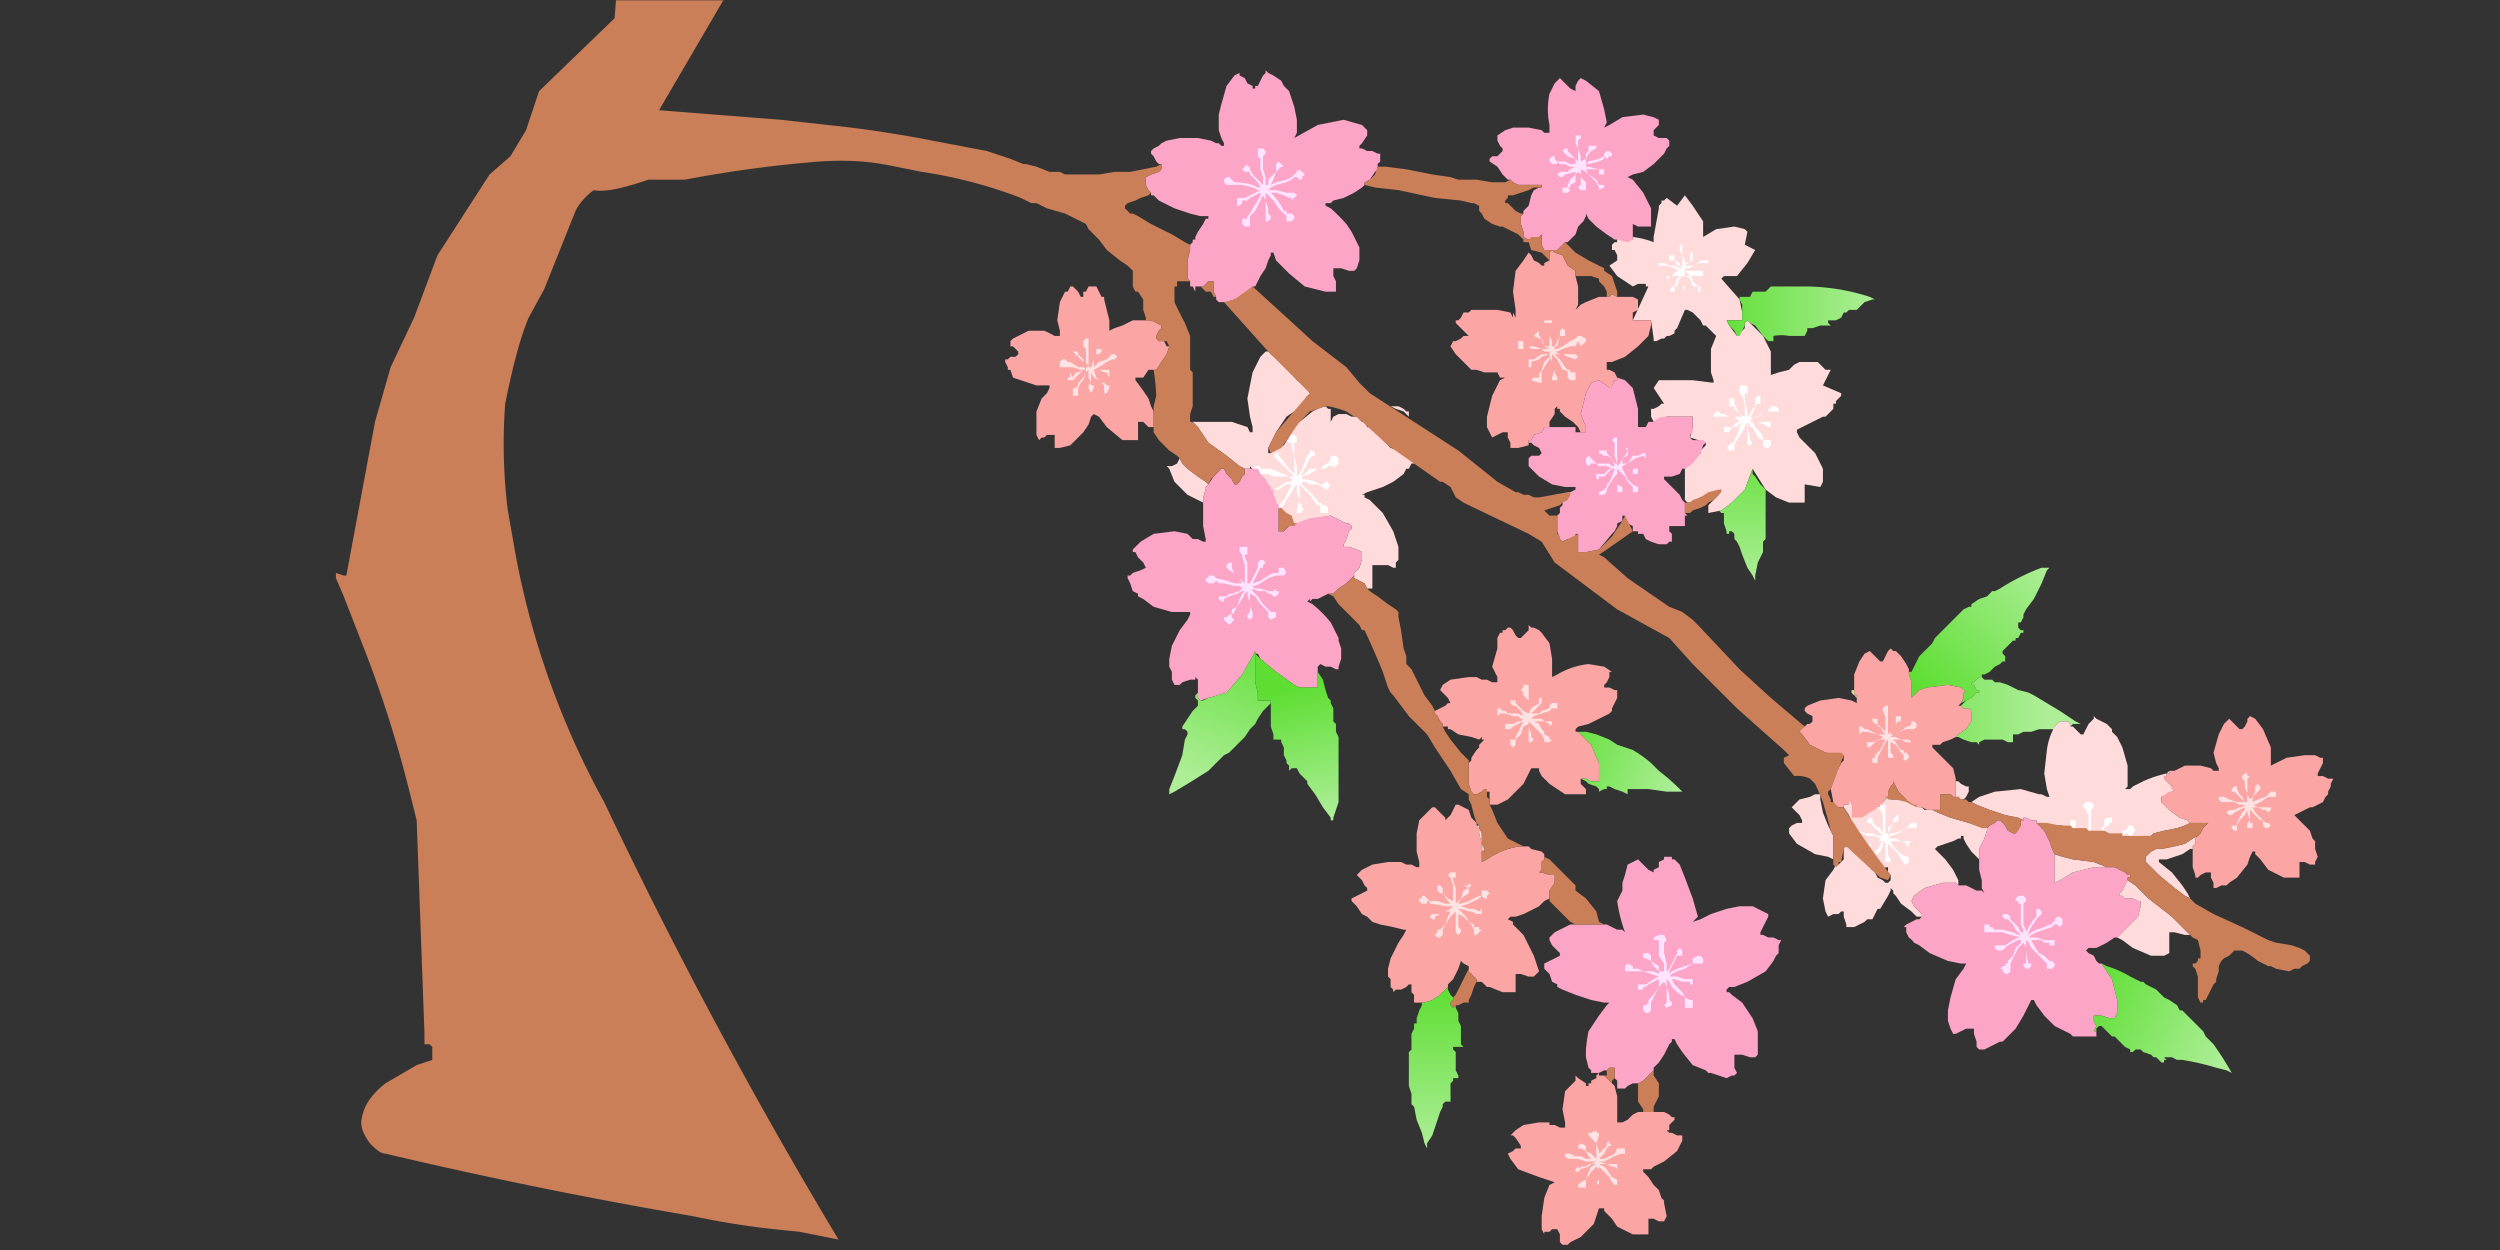
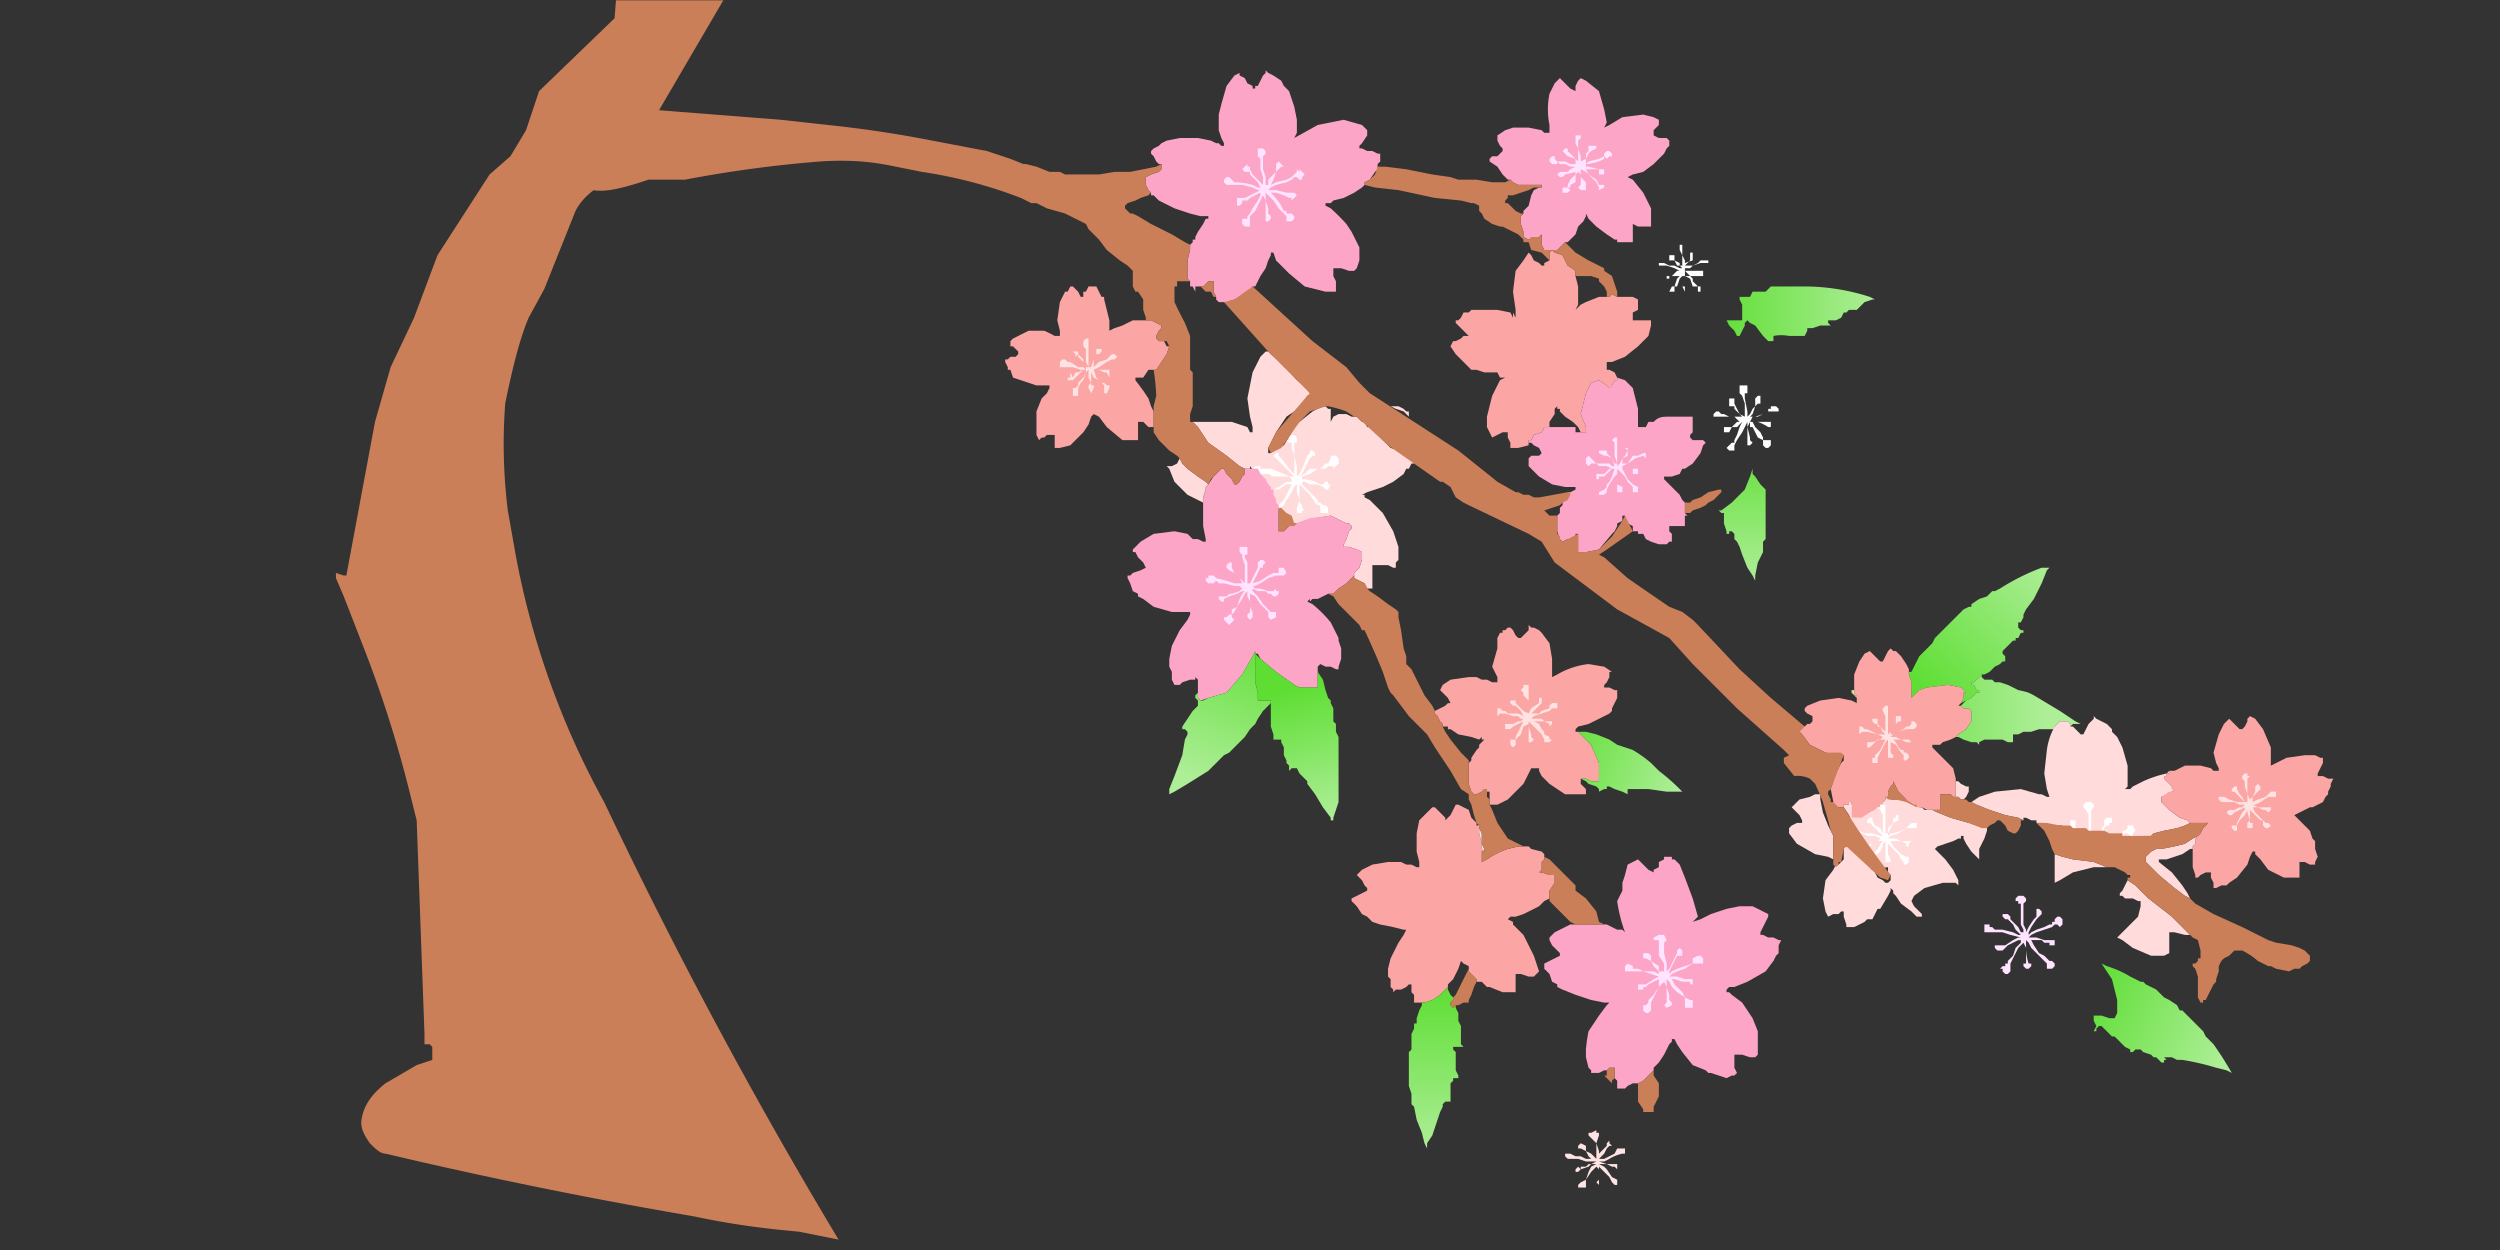
<svg xmlns="http://www.w3.org/2000/svg" xmlns:xlink="http://www.w3.org/1999/xlink" baseProfile="basic" image-rendering="optimizeSpeed" viewBox="0 0 960 480">
  <rect x="0" y="0" width="960" height="480" fill="#333333" stroke="none" />
  <defs>
    <linearGradient id="a">
      <stop offset="0" style="stop-color:#5ede33;stop-opacity:1" />
      <stop offset="1" style="stop-color:#adee97;stop-opacity:1" />
    </linearGradient>
    <linearGradient xlink:href="#a" id="c" x1="-.1" x2="1" y1=".5" y2=".5" />
    <linearGradient xlink:href="#a" id="d" x1=".5" x2=".5" y1="-.3" y2="1" />
    <linearGradient xlink:href="#a" id="e" x1=".1" x2="1" y1=".9" y2="0" />
    <linearGradient xlink:href="#a" id="f" x1=".6" x2=".3" y1="-.2" y2=".9" />
    <linearGradient xlink:href="#a" id="g" x1=".5" x2=".6" y1=".2" y2="1" />
    <linearGradient xlink:href="#a" id="h" x1="-.7" x2=".7" y1=".6" y2=".6" />
    <linearGradient xlink:href="#a" id="i" x1="-.3" x2="1" y1=".4" y2=".7" />
    <linearGradient xlink:href="#a" id="j" x1=".5" x2=".5" y1="0" y2="1" />
    <linearGradient xlink:href="#a" id="k" x1="-.1" x2="1" y1=".3" y2=".7" />
    <mask id="b">
      <path fill="#FFF" d="M0 0h960v480H0z" />
    </mask>
  </defs>
  <g mask="url(#b)">
    <path fill="#ffdbdb" d="M724 306h1l1 1h11v3h1l1 1h3l2 1 5 2 7 2 3 1 4 1v1l-1 3-2 4v4l-1-1-2-2-2-3-1-2v-1h-1v1h-1l-2 1-3 1-3 1-1 1 1 1 3 3 3 4 2 4v2l-1-1h-5l-7 2-4 3-1 2 1 2 2 2 1 1v1h-2l-2-2-4-3-2-3-1-1v-1l-1-1v1l-1 2-3 5h-1l-1 2-1 2h-2l-1 1-4 2h-3v-1l-1-3v-2h-1l-1 1h-2l-2 1-1-2-1-5 1-7 3-4 1-2h1l1-1 1-1v-5h1l2 1 1 1-2-18 13-1 1-1v-1Zm1 27-7 1h1l1 1 1 2 2 1 1 1h1l1-1v-2l-1-1v-2Z" />
    <path fill="#fca5c6" d="M486 27v1l-1 1-1 2-1 2h-1v1h-1v-1l-2-1-1-2-2-1v-1l-2 1-3 4-2 7-1 4v6l1 3 1 2v1h-1l-1-1h-1l-2-1-5-1h-7l-5 1-2 1-1 1-2 1-1 1v1l1 1 1 2 1 1h1v2h1-1l-1 1-3 1-2 1v3l1 2 1 1v1h1l1 1 1 1 2 1 4 2 6 2 4 1h3v1h-1l-1 2-2 3-1 2v1h-1v1l-1 1v2l-1 4v7l1 1v2h1l1 2v-2h3l2-2h2v4l1 2v1l1 1h3l3-1 3-1 3-2 1-2h1l2-4 2-3 1-3 1-2v-1h1l1 3 5 5 6 5 4 1 4 1h4v-4l-1-2v-3h3l3 1h2l1-1 1-3v-5l-3-6-2-3a76 76 0 0 0-6-6l-2-1v-1h2l1-1 4-1 4-2 3-2 1-1v-1l2-1 2-3 1-1v-2l1-1v-3h-1l-2-1h-2l-2-1h-1v-1l1-1 2-3v-2l-2-2-7-2-10 2-9 5 1-2v-5l-1-5-2-6-1-1-1-1-1-2-3-2-2-1-1-1m121 3-1 1-1 2v2l-2-1-1-1-1-1-1-1-1-1-2 2-2 4a30 30 0 0 0 0 12v3h-2l-1-1-5-1h-6l-3 1-3 2v2l1 2 1 1v1l-1 1-1 1h-2l-1 1v1l3 2 2 3 2 2h1l1 1 2 1h9v1h-1l-2 1-1 2-1 4-2 2v1l-1 1v3l1 3v2l2 1h1l3-1 1-1v4l1 2h5l2-2 1-1h1l3-3 1-3 2-2 1-2v-1l1 2 3 3 4 3 3 2h1v1h6v-7l2 1h5v-7l-3-6-4-5-2-1 2-1 4-1 4-3 2-2 2-2 1-2 1-1v-2l-1-1h-3l-2-1v-2l2-2v-2l-2-1-4-1-8 1-5 3-2 1 1-2-1-5-2-7-5-4-2-1" />
    <path fill="#ffe3ff" d="M484 57h-1v3l1 1v4l1 3v4-1l-2-2-2-2-1-2v-1h-1v-1l-1 1-1 1 1 1h2v1l1 1 2 2 1 2h-1l-2-1a27 27 0 0 0-6-1h-1l-1-1-1-1h-1l-1 1v1l1 1h6l4 1 2 1h1l-2 1-4 2h-3v3h1l1-1v-1h2l1-1 2-1 2-1v1l-1 2-2 3-1 2-1 1v1h-2v2l1 1h2v-4l2-2 2-4 1-2v-1 1l1 2v8h1l1-1v-1l-1-1v-2l-1-3v-3l1 1 2 2 2 3 2 2 1 1v2h2l1-1v-1l-1-1h-2v-1h-1l-1-2a29 29 0 0 0-4-5h-1 3l3 1 2 1h1v1l1-1 1-1-1-1h-3l-4-1h-3l1-1 2-1 4-1 2-1 1-1h1l1 1h1v-1l1-1-1-1-1-1v1l-1-1v1l-1 1-1 1-2 1-4 1-2 1-1 1 1-1 1-2 1-3 1-1 1-1h1l-1-1-1-1-1 1v3l-1 1-2 2v2h-1v-3l-1-3v-5l1-1v-1l-1-1h-1Zm122-5h-1v3l1 2v6-1l-1-1-2-2-1-1v-1h-1l-1 1 1 1 1 1 3 1v2h-2l-2-1h-3l-1-1v-1h-1l-1 1v1l1 1h2v-1l1 1h2l2 1h2l-2 1-1 1h-3l-1 1 1 1h1l1-1 4-1v-1h1-1v2l-2 2-1 2v1h-2v2h2l1-1-1-1h1v-1l2-1v-3l1-1v-1 1l1 1v4l-1 1 1 1h2v-3l-2-2v-3l2 1 1 1 3 3 1 2v1l2-1v-1h-2l-1-2-3-2-1-2h5v2h2v-2h-2l-4-1h-1v-1h1l4-1 2-1v-1l1 1 1-1h1v-1l-1-1h-1l-1 1v1l-2 1-4 1-1 1v-2l1-2 1-1 2-1v-1h-3v2l-1 1v2l-2 1v1-3l-1-3v-3l1-1v-1h-1Z" />
-     <path fill="#ffdbdb" d="m647 75-3 4-4-3-1 1h-1v1l-1 1v1l-2 11v2a34 34 0 0 0-8-2v1l-2 1-4-1v1h-1l-1 1v2h1l1 2v2l-3 2 3 4 6 4 2-1h3v1h1l-6 13h7l1 7v1h1l2-1h1l1-1h1l2-1v-1l1-1 3-7h1l2 1 3 3 1 2h1l4 4-2 5v9l1 3v1l-8-1h-13l-2 3 4 6h-1l-1 1-2 1h-1v3l1 2 5-2h10v4l-1 4 6 2v1l-1 1-1 1v1l-6 6v12l1 1h1l8-4 4-1-1 2-4 4v3l5-1 4-3 5-5 3-8 5 8 4 3 5 2h6v-7l6 1 1-2v-5l-3-6-1-1-2-2-3-3-1-2v-1l2-1 4-2 2-1 2-1h1l1-1 2-2v-2h1v-1l1-1 1-1v-1l-7-3 3-6h-2l-3-3h-7l-2 1-2 2-4 1-3 1v1-10l-3-6-5-5-1-1-1 1v2l-2 2-1 1-3-4-1-2h6v-3l-1-5-7-8 1-1h5l4-5 3-5-4-2 1-5-1-1-4-1-7 1-5 3v-6l-4-6-3-4" />
    <path fill="#fca5a5" d="m415 114-1-2-2-2h-1l-1 2h-1l-2 4-1 7 1 4v2h-2a44 44 0 0 0-4-2h-6l-4 2-2 1-1 1v2h1l1 1 1 1v1l-1 1h-2l-1 1h-1v1l1 2v1h1l1 3 3 1 6 2h5v1l-1 2-1 1-1 1-2 5v9l1 2 1-1h1l1-1h3v5h2l4-1 5-5 2-3 1-3 1-1 2 1 3 4 6 5h6v-7h2l2 2h2v-6l-1-2-1-3-2-3-3-4h-1 1v-1h3l2-3h3l2-3 2-3 1-3h-1l-1-2h-2l-1-1v-1l1-2 1-1v-1l-2-1-2-1h-7l-4 2-3 1-2 1v-4l-1-4-1-4v-1h-1l-1-2-1-2h-3l-1 2h-1v2h-1m181-18-1 1v3l-2 1v1h-1l-1-1-2-1-1-2-1-1-2 3-3 4-1 8 1 7v3l-1-2v2l-1-2-5-1h-10l-1 1h-2l-1 2-1 1h-1v1l1 1 2 2 2 2h-2l-1 1-2 1h-1l-1 2 2 3 3 3 3 3h2l3 1h5l1 2h2l-2 1-3 6-2 8v4l2 4 2-1 2-1h2v-2 4l1 2v2h3l4-1v-1h1-1v-1h1l1-2 3-1 1-2h2v-2l2-3v-2l1-1v1h1v1l2 2 3 2 2 2 1 2h2v1-3l-2-5 2-8 2-4 3-1 3 2 1 1h1v-1l1-2h1v-1l-1-2-2-1h-1v-3h2l5-2 5-4 4-4 1-4v-2h-7v-3l2-1v-3h2-2v-1l-2-1h-6l-2-1-1 1h-4l-5 2-2 1-2 2 1-2v-7l-1-4v-2l-3-2-2-4-3-1-1-1" />
    <path fill="#fffefe" d="M646 94h-1v2l1 2v4h-1v-1l-2-1v-2h-2v2h2l1 2h1l1 1h-1l-2-1h-2l-2-1h-2v2-1h3l3 1 2 1 1-1-1 1h-1l-2 2h-2v1h1v-1h4l1-2-1 2-1 1-1 3h-1l-1 2h2v-2h1l1-3 1-1h1v4h-1l1 2v-6l2 1 1 3h2v2h1v-2h1-2l-2-2v-1l-1-1h-2v-2l2 2h5v-2h-7v-1h2l1-1 3-1h3v-1h-3l-1 1-2 1h-3v1-2l3-1v-3h-1v3l-1 1-1 1v-2l-1-2v-4Z" />
    <path fill="#ffe3e3" d="m417 130-1 1v2l1 1v5l1 2h-1l-1-2v-1l-1-1-1-1v-1h-2l1 1v1l1-1v1l1 1 1 1 1 2v1l-1-1h-2l-3-2h-1l-1-1h-1l-1 1v2h5l3 1h2-1l-2 1h-1l-1 2-1-2v2h-1v1h2l1-1 2-2 1-1h1v1l-1 2-1 1-1 1v1l-1 1h-1v3h2v-3l1-2 1-1 1-3 1-1v3l1 2-1 1v1l1 2 1-2v-1h-1v-6 1l1 2 2 1 1 1 1 1v3h1l1-2v-1h-1l-1-1h-1l-1-1-1-1-1-3h2l2 1h1l1 2v-2h1-1v-1h-7 1l2-1 3-2 2-1h1l1-1-1-1h-1l-1 1-1 1-3 1-2 2h-1 1v-3l1-2h1l1-1v-1h-2v2l-1 2-1 3h-1v-11h-1Z" />
    <path fill="url(#c)" d="M687 110h5a82 82 0 0 1 26 4l2 1h-1l-3 1-3 3h-3l-1 1h-1l-1 2-2 1h-3v1l1 1h-4l-3 1h-2v1l-1 2h-6a16 16 0 0 0-6 0v2h-2l-1-1-1-1-3-4-2-1-1-1-1 1v1l-1 2-1 2h-1l-1-2-2-2-1-2h6v-6l-1-2v-1h4l1-2h5l2-2h7Z" />
-     <path fill="#ffe3e3" d="M595 123h-2v1h2v10-1h-2l-1-3-1-1v-2l-2 2 2 1h1v1l1 2 2 1h-3l-3-1h-4v-2h-2v3h2v-1h2l1 1h4l1 1h2v1h-3l-3 2h-2v3h1v-2l3-1 1-1 3-1v1l-2 2-1 3v1h-1v2h-2l-1 1 3 1h1v-4l1-2 2-3v-1l1 2 1 3-1 3v1h2v-1l-1-2v-1l-1-3v-3l1 1 1 1 2 4h1l1 1v2l1 1h2v-3h-2v-1h-1l-1-1-2-3-2-2h3l2 1 3 1 1-1-1-1h-6l-2-1h1l2-1 3-1h2l1-2 1 2 2-2v-1l-2-1h-1l-1 1-2 1-3 2-2 1h-1v-1h1l1-4h2v-2l-1-1-1 1v2l-2 4h-1v1-3l-1-2v-5h1v-1h-1Z" />
    <path fill="#ffdbdb" d="m487 135 1 1a66 66 0 0 1 10 10l3 2 2 3v1h-1l-2 3-1 1v1l-2 1-3 2-4 6-2 4-1 2v2h1l1-1 4-2 3-5 1-2 2-2 5-4a18 18 0 0 1 5-2l1 1h1v5l1-2 2-1h3l2 1h2l2 2h1l1 2h2l3 4 2 2 1 1 1 1 3 1 3 2 2 1 1 2h-1l-1 2h-1l-1 2-4 3-4 2-6 2-2 1h1v1l2 1 5 5 4 7 2 6v5l-1 1v2h-1l-2-1h-6v9h-2l-1-2-2-1-2-1v-2l2-2 1-3v-3l-2-1-3-1h-2v-1l1-2 1-3 1-1v-1l-1-1h-1l-2-1-4-2-6 1-7 2h-1l-1-1-1-2h-1l-2-1-9-14-3-4v1h-2l-2-1-5-4-7-5-4-6-2-2h15l6 2 1 2h1v-2l-1-4-1-7 2-10 3-6 1-1 1-1h1Z" />
    <path fill="#fca5c6" d="m618 149-1-1-3-2-3 1-2 4-2 8 2 5v3-1h-4v-2h-12l-1 2-3 1-1 2h-1v1h1l1 1 2 1 1 2-1 1h-3l-1 1v3l4 4 5 3 5 1h4v1l-2 1h-1v2l-1 1-1 1v1l-1 1v2l-1 1v6l1 3 1 1 2-1h3v-2h1v7h3l5-1 5-6 1-1 1-2v-1l2-1v-2h1v2l1 1 2 1v2h2v1h2l1 2 2 1 3 1h3l1-1h1v-3l-1-1v-2h6v-4h1l-1-1v-4l-1-1-1-2-3-3-2-2-1-1v-1h3l3-1 1-2h1l3-2 3-4 1-3 1-1-1-1h-4l-1-1v-1l1-1v-6h-10c-3 0-4 1-5 2h-2l-1 2h-3v-7l-2-8-3-3-3-1v1h-1l-1 2v1h-1" />
    <path fill="#ffdbdb" d="M541 158h-1l-1-1-2-1h-3l2 1 3 1 2 2v-2Z" />
    <path fill="#fffefe" d="M670 148h-2v3l1 1 1 3v5l-2-1-1-2-1-2v-2h-2v3h2v1l1 1 1 1 1 1h-5l-2-1h-1l-1-1h-1l-1 1v1h8l2 2h1-2l-2 2h-3v2h2l1-2h2l2-2-1 2-1 3-1 2v1h-1l-1 1-1 1 1 1h2v-2l1-2 2-3 1-2 1-2v9h1l1-1-1-1v-1l-1-4 1-2v2h1l2 4 2 1v2l1 1h1l1-1v-2h-3v-1l-1-2-2-2-1-2h-1 3a18 18 0 0 1 4 2h1v-2h-8l1-2h2l2-1 2-1h4v-1l-1-1h-2v1h-1v1l-2 1-3 1h-2l1-1 1-3 1-1h1v-3h-1l-1 1v3l-1 1-1 2-1 1v-2l-1-5v-2h1v-3h-1Zm-172 21v-1l-1-1h-1l-1 1v1h-1l1 1h1v2l1 3v8-1l-2-2-3-4-1-1v-1h-1l-1 1 1 1 2 2 2 2 2 2 1 1h-2l-2-1-5-2h-4v-1h-2l-1 1h2l1 2h3l2 1h6l1 1v1h-2l-3 2-2 1h-1 1v1-1h2l3-2h2l1-1-1 1-1 2-2 4-1 1-1 1v1h1l1-1 1-2 2-3 1-2 1-1v3l1 3-1 3v2h2v-1h1l-1-1v-1l-1-1v-7l1 1 1 1 2 2 2 3 1 1h1v3h3v-2l-1-1h-1l-1-1h-1v-1l-2-2-2-2-2-2v-1h1l2 1h3l2 1 1 1h1l1-2h-1v-1h-1l-1 1h-1l-2-1a14 14 0 0 0-5-1v-1l3-1 3-2h3l1-1h2v1l1-1 1-1v-2l-1-1h-2v1l-1 2h-1l-2 2h-4l-2 2-2 1 1-1 1-2 2-4 1-1h1v-1l-1-1h-1v1l-1 1-2 5-1 2-1 1v-4l-1-4v-5h1v-1Z" />
    <path fill="#ffdbdb" d="m464 186-1-1-3-2-4-3-2-2-1-2-1 2-2 1h-2l1 1 2 5 5 5 4 2 2 1v-2l1-3v-1l1-1Z" />
    <path fill="#fca5c6" d="M481 180h-3v2l-1 1-1 2-1 1h-1l-1-2-2-2-1-2h-1l-2 2-1 1-2 3-1 1v1l-1 3v11l1 5v1h-1l-2-1h-2l-2-2-5-1-8 1-5 3-2 2-1 1v1h1l1 2 2 2 1 2-2 1-3 1-1 1h-1v1l1 2 1 3 2 1v1l2 1 4 3 7 2h7v1l-1 2-3 4-3 6-1 5v3l1 2v3l1 2h2l1-1 3-1h2v-1l1 1v7l1 1 3-1 7-2 6-7 4-7 1-2v-1 2h1l1 2 6 5 7 5 2 1h7v-9 1l1-1 2 1h2l2 1h1v-1l1-3v-4l-1-3v-1l-1-2-2-4a48 48 0 0 0-7-7l-2-1 1-1v1l1-1h2l2-1 2-1h2l2-2 3-2 2-2 1-1v-1l2-2 1-3v-3l-2-1-3-1h-2v-1l1-2 1-3 1-1v-1l-1-1h-1l-2-1-4-2-8 1-8 3-2 2h-2v-10l-1-1v-1l-1-2v-2h-1v-1l-1-1-1-2-1-1-1-1-1-2h-2" />
    <path fill="#ffe3ff" d="M621 168h-1l-1 1 1 1v5l1 3h-1l-1-2-1-1-1-1v-1h-3v1l2 1h1l2 1 1 3h-1l-1-1h-5l-2-2-1-1-1 1v2l1 1 1-1h2l1 1h3l2 1h1-2l-2 2h-3v2h1v-1h2l1-1 2-2h1l-1 3-1 2-1 1v1l-1 1-2 1v1h2l1-1v-1l1-2 2-3 1-1v-2 9h2v-2l-2-1v-6l2 2 1 1 1 2 2 2v2h2v-2l-2-1-2-2-1-2-1-2h4v2h2v-2h-6v-1l2-1 3-2 3-1 1 1v-2h-1l-2 1h-2l-2 3h-2v1-3l2-1v-3h-1l1 1-1 2-1 1-1 2-1 1v-11Z" />
    <path fill="url(#d)" d="M673 180v2l1 1 2 3 1 1 1 1v19l-1 1v4l-2 4-1 5v2l-1-2-2-3-2-5-1-3-1-2-1-1v-2l-1-1h-1v1h-1v-1l-1-3v-4h-1l-1-1h-1 2l4-3 5-5 2-5 1-3Z" />
    <path fill="#ffe3ff" d="M478 210h-2v2l1 1v1l1 3v7l-2-2-2-2-1-2v-2h-1l-1 1v1l1 1 2 1 2 2 1 2 1 1-1-1h-3l-3-1-4-1-1-1h-2v1h-1v1l1 1h2l1-1 1 1h2l4 1h2l1 1-1 1-3 1h-1l-1 1h-3v1l1 1h1v-1l2-1 3-1 2-1h1l-1 1-1 2-1 3-2 1v2h-1l-1 1h-1v1l1 1 1 1 1-1 1-1-1-1v-1l1-1 1-2 2-3 1-2 1-1v2l1 2v4l-1 1v1l1 1 1-1v-1h1-1v-1l-1-2v-6 1l2 1 2 3 2 2 1 1v2l1 1 2-1v-2h-2l-1-1-2-2-2-3-2-2v-1l2 1h3l1 1h1l1 1h1l1-1v-1h-1v-1l-1 1h-2l-3-1h-2l-1-1h1l2-1 3-2 3-1h3l1-1-1-2h-2v2h-2l-2 1-3 2-3 1h-1 1l1-2 1-2 1-2h1v-1l1-1-1-1h-1l-1 1v2l-1 2-1 2-1 2h-1v-8l-1-2v-1h1v-3h-1v-1 1Z" />
    <path fill="url(#e)" d="m787 218-1 1-2 5-3 6-3 4-1 2v1l-1 2h-1v2l1 1h1v1h-1l-1 2h-1v1h-1l-1 1-2 2-1 1v1l1 1v2h-1l-1 1-2 1-2 2-2 1h-1v1h-1l-1 1-1 1h-1v1h1l1 2h1v1h-1l-2 2-2 1-2 1-1 1 1-1 1-2v-2h1l-2-2-5-1-8 1-3 1-3 3v-6l-1-3v-1h1l1-2 1-2 1-2 1-1 2-2 2-2 1-2 1-1 2-2 2-2 1-1 1-1 1-1 1-1 2-2 2-1h1v-1l3-2 3-1 2-2h1l2-1a85 85 0 0 1 16-8h3Z" />
    <path fill="url(#f)" d="M482 250v-1 13l1 4v3h5v1l-1 1-2 2-2 3-1 2-1 1-1 1-2 3-4 4-2 2-2 1-2 2-4 4-8 5-5 3-2 1v-2l2-5 3-8 1-6 1-2v-1h1-1l-1-1h-1v-1l2-3 2-3 2-2v-2l-1-1v-1l1-1v2l1 1h1l2-1 7-2 6-7 4-7 1-2Z" />
    <path fill="url(#g)" d="m482 251 2 2 6 5 7 5 2 1h7v-8 2l2 3 1 4 1 3 1 1v1l1 2v5l1 1v3l1 2v25l-2 6v2-1h-1v-1l-3-4-3-5-3-4v-1l-1-1-2-2-1-2h-2l-1 1v-2l-1-1v-1l-1-2v-3l-1-2v-1h-3v-2l-1-3v-10h-5v-3l-1-4v-11Z" />
    <path fill="#fca5a5" d="m591 242-2-1h-1l-1-1v2l-2 2-1 1h-1l-1-1-1-2-1-1h-1l-1 1h-1v1h-1l-1 2v4l-2 7 2 4v2h-2l-2-1h-2l-2-1h-3l-7 1-3 2-1 2 1 1 2 2 1 2h-1l-1 1-2 1-2 1v1l1 1 1 2 1 1v1h2v1h1l3 2 5 1 3 1 1-1v1h1l-1 1-1 1v1l-1 1-2 3v1l-1 1v8l1 3 1 1h1l2-1 1-1h1v1h1-1 1v5h3l4-2 6-6 3-6h3v1l1 2 3 3 6 4h8v-2l-2-2v-2h2l2 1h3v-7l-3-7-5-5h-1v-1l1-1 4-1 4-2 4-2 1-1v-1l1-2 1-2v-3h-1l-2-1h-2v-1l1-1 1-2v-2h1l-3-2-6-1a30 30 0 0 0-12 4l-2 1v-7l-1-6-3-4-1-1m127 8-2 1-2 3-2 5v8h1v3l-2-1-5-1-7 1-5 2-1 1v1l1 1 2 1v2l-1 1h-1l-1 1h-1l-1 1v1l1 1 3 4 6 3 5 1h2v2l-1 1-2 4-2 6 1 5v2h4v-1 1-1h2v-1h1v6h4l3-2 2-1 1-1h1v-1h1v-1l1-1v-1h1v-2l1-2 1-1v-1l1 2 1 2 3 3 3 2h1-1l1 1h2l2 1h5v-6h4l1 1h1v-7l-1-4-4-4-2-2-2-2v-1h3l1-1 3-1 2-1 1-1 3-2 2-3v-4l-1-1h-2l-1-1h-1l1-1 1-2v-2h1l-2-2-5-1-8 1-3 1-3 3v-6l-1-3v-2l-1-2-2-3-2-2h-1l-1-1-1 1-1 2-1 2h-1l-1-1-2-2-1-1" />
    <path fill="#ffe3e3" d="M587 263h-2v1l-1 1 1 1v1l2 2v5l-2-1-1-1-1-1-1-1v-1h-1v-1 1h-1v1l1 1h1l2 2 1 2h2-2l-2-1h-4l-1-1h-1l-1-1h-1v3l1-1h2l3 1h2l1 1h1l-1 1h-1l-2 1h-3v2h2l1-1 2-1 2-1h2-2l-1 2-1 2-1 2v1h-2v2l1 1 1-1v-2l1-1 1-1 1-3 2-1v-1 8h1l1-1-1-1v-1l-1-3v-2l1 1 1 1 3 3 1 2v1h2l1-1h-1v-1l-2-1v-1l-1-1-1-2-2-1h4l2 1v1l1-1v-1h-1v-1 1h-2l-1-1h-4l1-1 3-1 3-1 1-1h2v-2h-2l-1 1v1l-3 1-1 1h-3v1-1l1-1 2-2 1-1v-2h-1v2l-3 2-1 2v1-12Z" />
    <path fill="url(#h)" d="M760 260h1l1 1h3l1 1h2l3 1 4 2a30 30 0 0 1 4 1l2 1 5 3 5 3 6 4 2 1h-3l-1 1v-1l-1-1h-1v-1 1h-2l-1 1-1 1v1h-6l-3 1h-3l-2 1h-2v3h-2l-2-1h-7l-2 1v1l-1-1h-2l-3-1-2-1h-1l1-1 3-2 2-3v-4l-1-1h-2l-1-1h-1 1l2-2 2-1 2-2h1v-1h-1l-1-2h-1v-1h1l1-1 1-1Z" />
    <path fill="#cbe994" d="M712 265h-1v1h-1 1l1 1 1 1v-1h-1v-2Z" />
    <path fill="url(#i)" d="M606 281h3l4 1 5 2 3 2 3 1 3 1a48 48 0 0 1 7 5l3 3a78 78 0 0 1 9 8h-6l-7-1h-8v2l-2-1-3-1-2-1h-1v1h-1l-2 1v-1l-1-1-3-1-1-1-2-1h2l2 1h3v-7l-3-7-5-5Z" />
    <path fill="#ffe3e3" d="M725 271h-1l-1 1v1l1 2v7-1l-1-1-2-2v-2h-2v1l1 1h1v1h1l1 2 1 1h-3l-2-1-2-1h-1l-1-1h-1v3l1-1h2l4 1 2 1h1-1l-1 1-3 1h-2v2h1l1-1 1-1 1-1h3l-1 2-1 2-1 1-1 1v1h-1v2h2v-2l1-2 1-2 1-2 1-1v7h2v-1l-1-1v-5 1l2 1 2 3 1 1v2h1l1-1v-1l-1-1h-1v-1h-1l-1-1-1-2-1-1-1-1 1 1h3l2 1h2l-1-1h-3l-2-1h-2l1-1 2-1 3-1h3l1-1v-1l-1-1h-1v1l-1 1h-1l-1 1-2 1-2 1h-1v-1l1-1 1-2 1-1h1v-2h-2v3l-1 2-1 1-1 1v-11Z" />
    <path fill="#ffdbdb" d="M793 277h1l1 1v1h1l1 1 1 1 1 1h1l1-2 1-2 2-2v-1l1 1 2 1 2 1 2 2v1l2 2 2 4 2 7v8l-1 1h2l1-1 4-2a46 46 0 0 1 9-3l1-1v1h-1v1h-1v1l1 1 2 2v1h1l-1 1-1 1-3 1v2l1 1 2 2 4 3 3 1 1 1-2 1-3 1-5 1-4 1-1 1h-3l-31 3v-7h-4l-3-1h-3v-1h-2l-2-1h-1v1l-2-1-5-1-6-2-5-2-2-1 3-2 6-2 10-1 7 2h1l2 1h1l-1-3-1-6 1-9a25 25 0 0 1 3-9l1-1 1-1h2v-1 1Z" />
    <path fill="#fca5a5" d="M872 294v-7l-3-7-3-4-2-1-1 1v1l-1 2-1 1h-1l-1-1-2-2-1-1-2 2-2 4-2 7 1 4 1 2v1h-2l-1-1-4-1h-6l-4 2h-2v1h-1v1h-1v1l1 1 2 2v1h1l-1 1h-1l-3 2v2l1 1 2 2 4 3 3 1 1 1h7l-1 1-1 1-1 2-1 1-1 1v2l-1 1v8l1 3v1h1l1-1 2-1h2v2l1 2v2h1l2-1h2l1-1 3-2 4-5 1-3 1-2h1v1l1 1 1 1 3 4 6 3h6v-6h2l2 1h2v-1l1-2-1-3v-3l-1-1-1-3-3-3-2-2-1-1 2-1 4-2h1l2-1 2-1 1-2 1-1v-1l1-2v-1l1-2h-2l-2-1h-2v-1l1-2 1-2v-2h-1l-2-1h-4l-7 1-6 3m-305 23v-1l-2-2-1-3-4-2h-1l-1 2-1 2-1 1-1 1v-1l-1-1-2-2-1-1h-1l-1 1-1 1-1 1-1 1-1 1-1 5v7l1 4v2h-1l-2-1h-2l-2-1h-5l-6 1-4 2-2 2 1 1 1 1 1 2 1 1v1l-2 1-2 1-2 1v1l2 2 2 3 2 1 1 1 1 1 3 1 5 1 4 1h1l-1 2-2 3-3 6-1 4v3l1 1v3l1 1v1l1-1h2l2-1 1-1h1v3l1 1v3h4l3-1 3-2 2-2 1-1v-1l2-2 2-4 1-3 1 1 2 1v2l2 2 1 1v1h2l1 1 1 1h1l5 2h5v-7h2l3 1h2l2-2-2-6-4-8-4-4v-1l-2-1 1-1h2l3-1 6-3 2-2 2-1v-3l2-3v-3h-2l-3-1h-1l1-1v-3l1-1v-2l-1-1-4-1-1-1h-4l-4 1a31 31 0 0 0-8 4l-2 1v-4h1l-1-1v-2l-1-4v-2l-1-1" />
    <path fill="#f8e0dc" d="M568 317h-1l1 1v2l1 4v2l1 1v-1l-1-2v-4l-1-2v-1Z" />
    <path fill="#ffdbdb" d="M699 305h-2l-2 1-4 1-2 2-1 1 1 1 1 1 1 1 1 2v1h-2l-2 1-1 1v2l3 4 7 4 5 1 2 1v-9l-2-4-2-5-1-5v-2Zm57-2v-1h-1l-2-1-1-1h-1v6h1l1 1h1l1-1 1-2v-1Zm-45 5h-1v1h-2v1l2 3 1 2 1 3h1l1 1 2 1h3l3 1h1l-1-1-1-1-2-2-1-1h-1v-1l1-1h1v1l1 2 2 1 1 2v-7l-1-2-1-1-1 1-2 1-3 2h-4v-6Z" />
    <path fill="#fffefe" d="M724 310v-1h-2v1h-1l1 1 1 2v7l-1-2-2-1-1-2v-1h-1l-1 1v1h1l1 1 2 2 1 1 1 1h-1l-3-1h-3l-2-1-1-1v1h1v1h1l2 1a14 14 0 0 1 5 1l-1 1-2 1h-1l-1 1h1l1-1 2-1h2l-1 1-1 2-1 1v1h1l1-1 1-2v-1l1-1v8h2v-1l-1-2v-5 1l2 2 2 2 1 2 1 1v1h1l1-1v-2h-1l-2-1-3-3-1-2-1-1 1 1h4l2 1v1h1v-1l1-1h-4l-2-1h-3l1-1 3-1 3-2h4v-2h-2l-1 1-1 1-2 1-3 1h-1l-1 1v-1l1-2 1-2 2-1v-1h1-1v-1h-1v1h-1v2l-2 2v2h-1v-10Z" />
    <path fill="#ffe3e3" d="M863 297h-1l-1 1v1l1 1v2l1 3v3h-1l-1-2-1-1-1-2v-1h-1l-1 1v1h1l1 1 2 2 1 1h-3l-3-1-2-1h-2v1l1 1h5l2 1h2l-1 1h-1l-2 1h-2l-1 1 1 1h1l1-1 2-1 2-1v1l-1 1-1 2-1 2v1h-2v1l1 1h1v-2l1-2 2-2 1-2v-1 2l1 3-1 1v2h2v-2h-1v-6 1l1 1 2 2 1 1h1v2l1 1h1l1-1-1-1h-1l-1-1-1-1-2-2-1-2h-1 3l2 1h1l1 1 1-1v-1h-5l-2-1h1l2-1 3-2h3v-2h-2l-2 2-3 1-2 1h-1 1v-2l2-2 1-1v-1l-1-1-1 1v1h1-1v1l-1 2-1 1v1-1l-1-2v-6l1-1h-1v-1Z" />
    <path fill="#fffefe" d="M804 310v-1l-1-1h-2l-1 1v1l1 1 1 2v6h1v-8l1-1Z" />
-     <path fill="#ffe3e3" d="M558 335h-1l-1 1 1 1 1 3v7-1l-2-1-2-2v-2l-1-1h-1v2l1 1h1l2 3 1 1 1 1-1-1h-2l-3-1h-3l-1-1-1-1h-1v1h-1v1l1 1h2v-1h1v1a41 41 0 0 1 6 1h3l-1 1-2 1-2 1h-3l-1 1 1 1h1v-1l2-1 2-1h2l1-1-1 1-1 2-1 3-2 2h-1v1l-1 1 1 1h1l1-1v-2l1-2 2-3 1-1 1-1v8l1 1 1-1v-1l-1-1v-6 1l2 1 3 3 1 2v2h1l1-1 1-1h-1v-1h-2v-1l-2-1-1-2-2-2-1-1h1l3 1h1l2 1h2v-2l-1 1-2-1h-2l-3-1h-1 1l3-1 2-1 2-1 1-1 1 1h1v-1l1-1-1-1h-2v2h-1l-2 1-2 1-3 1h-1l1-2 3-2v-2l1-1-1-1v1h-2l2 1-2 1-1 3-1 1-1 1v-6l-1-3v-1h1v-2h-1v-1 1Z" />
-     <path fill="#fca5c6" d="M782 316v-1h-2l-2-1h-1v1h-1v2l-1 1-1 2h-1l-2-1-1-2-2-2h-1l-1 1-2 1-1 1v1l-1 3-2 4v8l1 4v3l1 2-1-1h-2l-4-2h-3l-1-1h-5l-7 2-4 3-1 2 1 2 1 1 2 2v1l-1 1h-1l-2 1-2 1-1 1h1v2l1 2a7 7 0 0 1 2 2l2 1 4 3 7 3 5 1h3-1l-1 2-3 4-2 7-1 5v4l1 3 1 2h1l2-1 2-1h3v2l1 3v2l1 1h2l4-2 2-1h1l1-1 4-4 3-5 3-6h1l1 2 3 4 4 4 4 2 2 1 1 1h9v-2h-1l1-2-1-2v-2h3l3 1h2l1-2v-5l-2-8-4-6h-1l-1-1-1-2-2-1-1-1 1-1h3l4-2 3-2h1l1-1 3-3 4-4 1-4v-2h-1l-2-1h-3l-1-1h-1v-1l1-1 1-2 1-2v-1h1v-1h-1l-1-1-2-1-2-1h-8l-8 2-5 3-2 1v-11l-1-2-1-3-2-4-2-2-1-1" />
    <path fill="#ffdbdb" d="m722 322-2-1h-3l-2-1v2l1 1v1l1 1 1-1h1l2-1 1-1Z" />
    <path fill="#fca5c6" d="M643 330h-1v-1h-3v1l-2 1v2l-2 1v2-1l-2-1-2-2-2-2-4 2-1 4-1 3v3l-2 4a58 58 0 0 0 3 12l-1-1h-2l-2-1-2-1h-14l-2 1-4 2-1 1-1 1v1l1 2 2 2 1 1v1l-2 1-2 1-2 1v2l2 2 1 3 2 1v1l2 1 5 2 6 2 5 1h2l-1 1-3 4-4 6a58 58 0 0 0-1 7v3l1 4 1 1v1h3l2-1h1l1-1h2v4l1 1v3h3l1-1 2-1h2l2-1 2-2 2-2v-1l2-2 2-3 2-4 1-1v-1h1l1 2 2 3 4 5 5 2 1 1h1l3 1 3 1 2-1h1l1-1-1-2v-5h3l3 1h2l1-1v-9l-2-5-4-6-4-3-1-1h-1v-1l1-1h2l5-2 7-4 3-4 1-2 1-1v-3l1-2h-1l-2-1h-2l-2-1h-1v-1l1-2 1-2 1-2v-1l-2-1-4-2h-5l-5 1-6 2-4 2-3 1 2-2-2-7-3-8-2-5-2-2" />
    <path fill="#feffff" d="M811 314h-2l-1 1v2l-1 1v1h1v-1l1-1h1v-1h1v-2Zm-15 1h-1v2l1 1h1v-3h-1Z" />
    <path fill="#ffdbdb" d="M723 323h-2l-2 1-1 1v1l1 1 1 1v-1l1-1 1-2 1-1Z" />
    <path fill="#feffff" d="m819 320 1-1-1-2h-2v1l-1 1h-1v1h-1 1v1l1-1h1l1 1h1v-1Z" />
    <path fill="#ffdbdb" d="M842 326v-1l1-1v-2l1-1-2 1-3 2-4 1-5 1h-2l-2 1-2 2v2l2 2 3 3 6 5 4 3 2 1-1-2-2-3-4-5-5-4v-1h3l3-1 3-1 3-2h1Zm-31 7h-2l-5-2-8-1-4-1-3-1v11l2-1 5-3 8-2h7Zm6 5-1 2-1 2-1 1v1h1l1 1h3l2 1h1v2l-1 4-4 4-3 3-1 1 2 1 4 3 7 3h5l2-1v-8h2l4 1h2l-2-2-5-5-9-7-5-5-3-2Z" />
    <path fill="#ffe3ff" d="M777 344h-2l-1 1v1h1v1h1v8l1 2v1h-1l-1-2-2-2-1-1v-1l-1-1h-2v1l1 1h1l1 1 1 1 1 2 1 1 1 1h-1l-2-1-4-1h-3l-1-1h-1v-1h-2v3h3v-1 1h4l3 1 4 1h-1l-2 1-3 2h-4v1l1 1h2l2-2 2-1 2-1h1v1l-2 2-1 3-2 2v1h-1v1h-1l-1 1h1v1l1 1h1l1-1v-3l1-2 2-4 2-2v-1 1l1 2v6h-1v1l1 1h1l1-1v-1h-1a19 19 0 0 1-1-6v-3l1 1 1 2 2 2 2 2 1 1 1 1v2h2l1-1v-1l-1-1h-1l-1-1-1-1-2-1-2-3-1-2h-1 5l1 1h2v1h2v-2h-4l-3-1h-3l1-1 2-1 3-1 3-1 1-1h1l1 1 1-1v-2l-1-1h-1l-1 1v1h-1v1h-1l-2 1-3 1-2 1-1 1v-1l1-2 2-3 1-1 1-1v-1l-1-1h-1v3l-1 1a69 69 0 0 0-2 3l-1 2v-1l-1-2v-8l1-1v-1l-1-1Zm-140 15-2 1v1h2v6l2 3v3h-2v-2l-3-2v-2l-1-1h-2v2h1l2 1 1 2 2 2v1l-2-1h-4l-2-1h-2v-1l-2-1-1 1v2h3v-1 1h4l3 1 3 1-2 1-3 2h-3v3-1h2v-1h1l1-1 2-1 2-1v3l-2 3-2 2v1l-1 1h-1v2l1 1h1l1-1v-3l1-2 2-4 2-2 1 2v6l-1 1 1 1 2-1v-1l-1-1v-2l-1-3v-3l1 1 1 2 2 2 3 2v4h3v-3h-1l-2-1-1-2-3-3-1-2-1-1 1 1h1l3 1h3v1h1v-2h-3l-3-1h-3l1-1 2-1 3-1 3-2h4v-2l-1-1h-1l-2 1v2l-3 1-3 1-2 1-1 1v-1l1-2 1-2 1-2h2v-2l-1-1-1 1v1l-1 2-1 2-1 2-1 1v-3l-1-4v-4l1-1-1-2h-2Z" />
    <path fill="url(#j)" d="M556 379v1l1 2 1 1v1l-1 1v1l1 1 1-1v1l1 2v3l1 2v7l1 1h-4v1l1 1v7l1 2v1h-2v1l-1 1v7h-2l-1 1v1l-1 2-1 3-2 6-2 3v2l-1-2-1-4-2-5-1-5-1-1v-4l-1-3v-13l1-1v-6l1-2v-2h1v-2l1-3 1-2v-1h1l3-1 3-2 2-2 1-1Z" />
    <path fill="url(#k)" d="m807 370 2 1a39 39 0 0 1 9 4l4 2h1l1 1 2 1 2 1 2 2 1 1 2 1 3 2 1 2h1l1 1 2 2 2 2 2 2 1 1 1 2 3 3a134 134 0 0 1 7 11l-2-1-4-1a98 98 0 0 0-13-3h-2l-2-1h-3l1 1h-1v1h-1l-1-1-1-1h-1l-1-1-3-1-1-1h-2l-1 1h-1v-1l-2-1-2-2-1-1-1-1h-1l-1-1-2-2-1-1h-1l-1 1v1h-1l1-2-1-2v-2h3l3 1h2l1-2v-5l-2-8-4-6Z" />
-     <path fill="#fca5a5" d="M616 413h-2v-1l-1 1v1l-2 1v1h-1v1h-1v-1l-3-2-1-1v2l-4 4-1 7 1 5v2h-2l-2-1h-2v-1h-4l-6 1-3 2-2 2h1l1 1a42 42 0 0 1 2 3v1h-2l-1 1-2 1 1 2 3 4 8 3 3 1 3 1-2 1-2 5-1 7v5l1 2v-1h2l1-1h2l1 2v3l1 1h2l1-1 4-2 5-5 2-6h2v1l1 1 1 1 1 1 2 3 6 3h6v-6h2l2 1h2l1-2-1-5v-1l-1-1-1-3-1-1-1-1-2-3-2-2v-1h3l1-1 4-2 5-4 2-4v-2h-2l-2-1h-1l-1-1h1v-2l1-1 1-1v-1h-1l-1-1-2-1h-10l-2 1-2 2-2 1h-2v-10l-1-4-1-1-1-1-1-1-1-1" />
    <path fill="#ffe3e3" d="m613 434-2 1h-1v1l1 1 2 2v6l-2-2-2-1v-2l-2-1-1 1v1h1l2 1 1 2 1 1h-2l-2-1h-2l-2-1h-2v1l1 1h4l3 1h4l-2 1h-1l-1 1h-2v1l-1-1-1 1v1h1l1-1 3-1 1-1h2l-2 1-1 2-1 3-2 1-1 1v1h3v-3l2-3 2-2v-1 1l1 1v4l-1 1 1 1v-8 1l2 2 2 2 1 2 1 1h1v-2l-2-1-2-3-1-1-2-1h3l2 1h1l1 1v-2h-4l-3-1h2l2-1a16 16 0 0 1 5-2h1v-2h-3l-1 2-2 1-2 1h-2l2-2 1-2 1-1h1l-1-1v-1l-1 1v1l-1 1-2 2v2-3l-1-3 1-3v-1h-1v-1Z" />
    <path fill="#ca7f58" d="M228 44c4-5 9-3 14-2a50 50 0 0 1 6-1h2-2v1h1l51 4 18 2a452 452 0 0 1 40 6l21 4 9 3 5 2h1l4 1 5 2h4l2 1h13l6-1h6l5-1 5-1 2-1v2h1-1l-1 1-3 1-2 1v3l1 2 1 1-1 1-3 1-2 1-3 1-1 1v1l1 1 1 1h1l2 1 5 3 8 4 5 3 2 1v2l-1 4v7l1 1h-5v2h-1v6a152 152 0 0 0 4 8l2 5v13l1 1v13l-1 3v3h1l2 2 4 6 7 5 5 4 2 1v2l-1 1-1 2-1 1h-1l-1-2-2-2-1-2h-1l-2 2-2 2-1 2-1-1-3-2-4-3-2-2-1-2-1-1-3-2-4-4-2-3v-10l1-4a88 88 0 0 0-1-10h1l2-3 2-3 1-3-1-2h-3l-1-1v-1l1-2 1-1v-1l-2-1-2-1h-2v-1l-1-3v-4l-2-3h-1l-1-2v-6l-1-1-1-1-3-2-5-4-3-4-2-2-2-2-1-2-2-1-2-1-4-2-7-2-4-2h-2l-4-2a178 178 0 0 0-38-10l-10-2c-5-1-14-3-29-2a476 476 0 0 0-52 7h-14c-9 3-19 6-24 3-4-8-2-20 3-28Zm301 20h3l8 1 10 2 7 1 3 1h7l6 1h5l2-1 1 1 2 1h9v1h-3l-2 1-3 1-3 1h-2v1l-1 1v1h1l1 1 2 2 2 1h1l-1 1v3l1 3v2l2 1 1-1h3l1-1v4l1 2h5l2-2 1-1 1 1 3 3 5 3 4 2 2 1v1l3 2 1 3 1 3v2l-2-1-1 1h-1v-2l-1-2-2-2v-1l-3-1h-6v-2l-3-2-2-4-3-1-1-1-1 1v3l-2-2-1-1-4-1-1-3h-2v-1l-2-2-2-1-4-2h-1l-3-1-3-2-1-2-1-1v-2l-2-1h-1l-4-1-10-1-14-3-9-1-4-1v-1l2-1 2-2 1-3Zm-63 44v4l1 2h-1l-1-2h-2l-2-2h-1 2l2-2h2Zm15 2 23 21 13 10 5 6 4 4 34 22 15 12 7 4h1l2 1h2l2 1h2l11-2h1v1l-1 2-2 1-1 1-6 2 2 2h3v7l1 1v1l1 1 6-3v7h3l5-1 5-5 4-6 1-2 3 6-10 7-3 2 2 1 9 8a2327 2327 0 0 0 16 11l5 2 4 3 2 2 16 17 12 11 13 11-2 2 1 1 3 4 6 3h6l1 1-5 13-1 1v1l1 2v1h1l2 2h2a288 288 0 0 0 18 26l-1 2-3-1-13-12-1 1-1 5h-1v1l-1 1-1-1v-11l-1-2-1-4-2-7a92 92 0 0 0-3-7l-2-2a11 11 0 0 0-6-1l-4-5v-2l2-1-2-2-18-16-17-17-9-10-20-11-12-9-12-9-5-8-5-3-23-11-2-1-3-2-2-4-3-2h-1l-20-14-12-11h-1l-3-2a41 41 0 0 0-7-2h-1l-6 2-4 4-7 10-4 2-1-2 3-6 12-14 1-1-16-16-17-19 4-1 7-5Zm10 84v1h1l1 1 1 1 2 1 1 3h1l-1 1h-2l-2 2h-2v-10Zm170-6v1l-1 1-2 2-2 1-1 1-2 1-3 1-1 1h-2v-4h2l1-1 3-1 3-2 4-1h1Zm-141 33v1l2 1 2 1 1 2 1 1 3 2 4 3 3 2 1 1v2l1 5 1 7 1 3v3l2 2 2 4 3 6 3 4 1 2v1l1 1 1 2 1 1v1l1 2 2 3 4 5 3 3v9l1 3 1 1h1l2-1 1-1h1v3l1 1v2l1 2 2 5 4 6 4 2 2 1h-2l-4 1a31 31 0 0 0-8 4l-2 1v-4h1v-1l-1-2v-4l-1-2v-1l-1-1-1-3-1-4-1-2v-2l-3-2-4-7-6-9-3-5-4-4-3-3-3-4-3-4-1-1-1-2-2-6a355 355 0 0 0-7-16h-1l-1-2-1-1-1-1-3-3-3-3-2-3-2-1h2l2-2 3-2 2-2 1-1Zm207 79 1 2 1 2 3 3 3 2h1-1 1v1l-2-1-2-1-4-1h-3l-1-1h1v-2l1-2 1-1v-1Zm18 5h4l1 1h2l1 1h2l1 1h1l2 1 5 2 6 2 5 1 2 1h-1v2l-1 2-1 1h-1l-2-1-1-2-2-2h-1l-1 1-2 1-1 1h-2l-5-2-7-2-5-2-2-1h3v-6Zm-152 24 2 1 2 2 4 4 2 2 2 2v2l4 3 4 5 1 4 2 1h-11l-2-1-2-2-4-4-2-2v-4l2-3v-3h-2l-3-1h-1l1-1v-3l1-1v-1Zm189-13h4l5 1h4l1 1h5l1 1v-1 1h6l2 1h5v1h11l1-1 4-1 5-1 3-1 2-1h7l-1 1-1 1-1 2-1 1-2 1-3 2-4 1-5 1h-2l-2 1-2 2v2l2 2 3 3 6 5 4 3 2 1 2 2 7 4 11 5 10 5 3 1 6 1 3 1 2 1 1 1 1 1v2l-1 1-2 1-1 1h-2l-2 1-5-1-2-1h-1l-2-1-2-1a27 27 0 0 0-6-4h-3l-2 2-2 1-1 1-1 2v2l-1 3v1l-1 1-1 2-1 2-1 2h-1v1h-1l-1-2v-8l-1-3-1-1v-1h1l1-1v-1h1v-3l-1-4-2-1-1-1-2-2-5-5-9-7-5-5-3-2v-1h1v-1h-1l-1-1-2-1-2-1h-3l-5-2-8-1-4-1-3-1-1-2-1-3-2-4-2-2-1-1Zm-218 56v1l2 2 1 1v1l-1 2-1 3-1 2v1h-2l-2 1h-1l-1 1-1-1v-1l1-1v-1l1-1 1-2 2-4 2-4Zm56 38v4l-1 1v1l-1-1-1-1-1-1h1v-2l1-1h2Zm15 1v2l2 3v5l-2 4v2h-4v-1l-2-3v-7l2-1 2-2 2-2Z" />
    <path fill="#ca7f58" d="m163 397-3-82-3-12a455 455 0 0 0-18-56l-7-18-3-7v-2l-1-2 1 2 3 1h1l11-59 6-21 9-19 9-24 20-31 8-7 6-10 1-3 4-12 29-28 1-13 4-4 45-4-38 65-6 10v2l-6 2-8 8c-4 3-6 6-7 8l-8 20-4 10-6 11c-3 7-6 18-9 33a207 207 0 0 0 1 41l3 17a316 316 0 0 0 34 95 1949 1949 0 0 0 90 168l-15-3c-10-1-22-2-41-6a1915 1915 0 0 1-118-24c-2 0-4-2-6-4-2-3-4-6-3-10 1-5 4-9 9-13l12-7 6-2v-5l-1-1h-2v-4Z" />
  </g>
</svg>